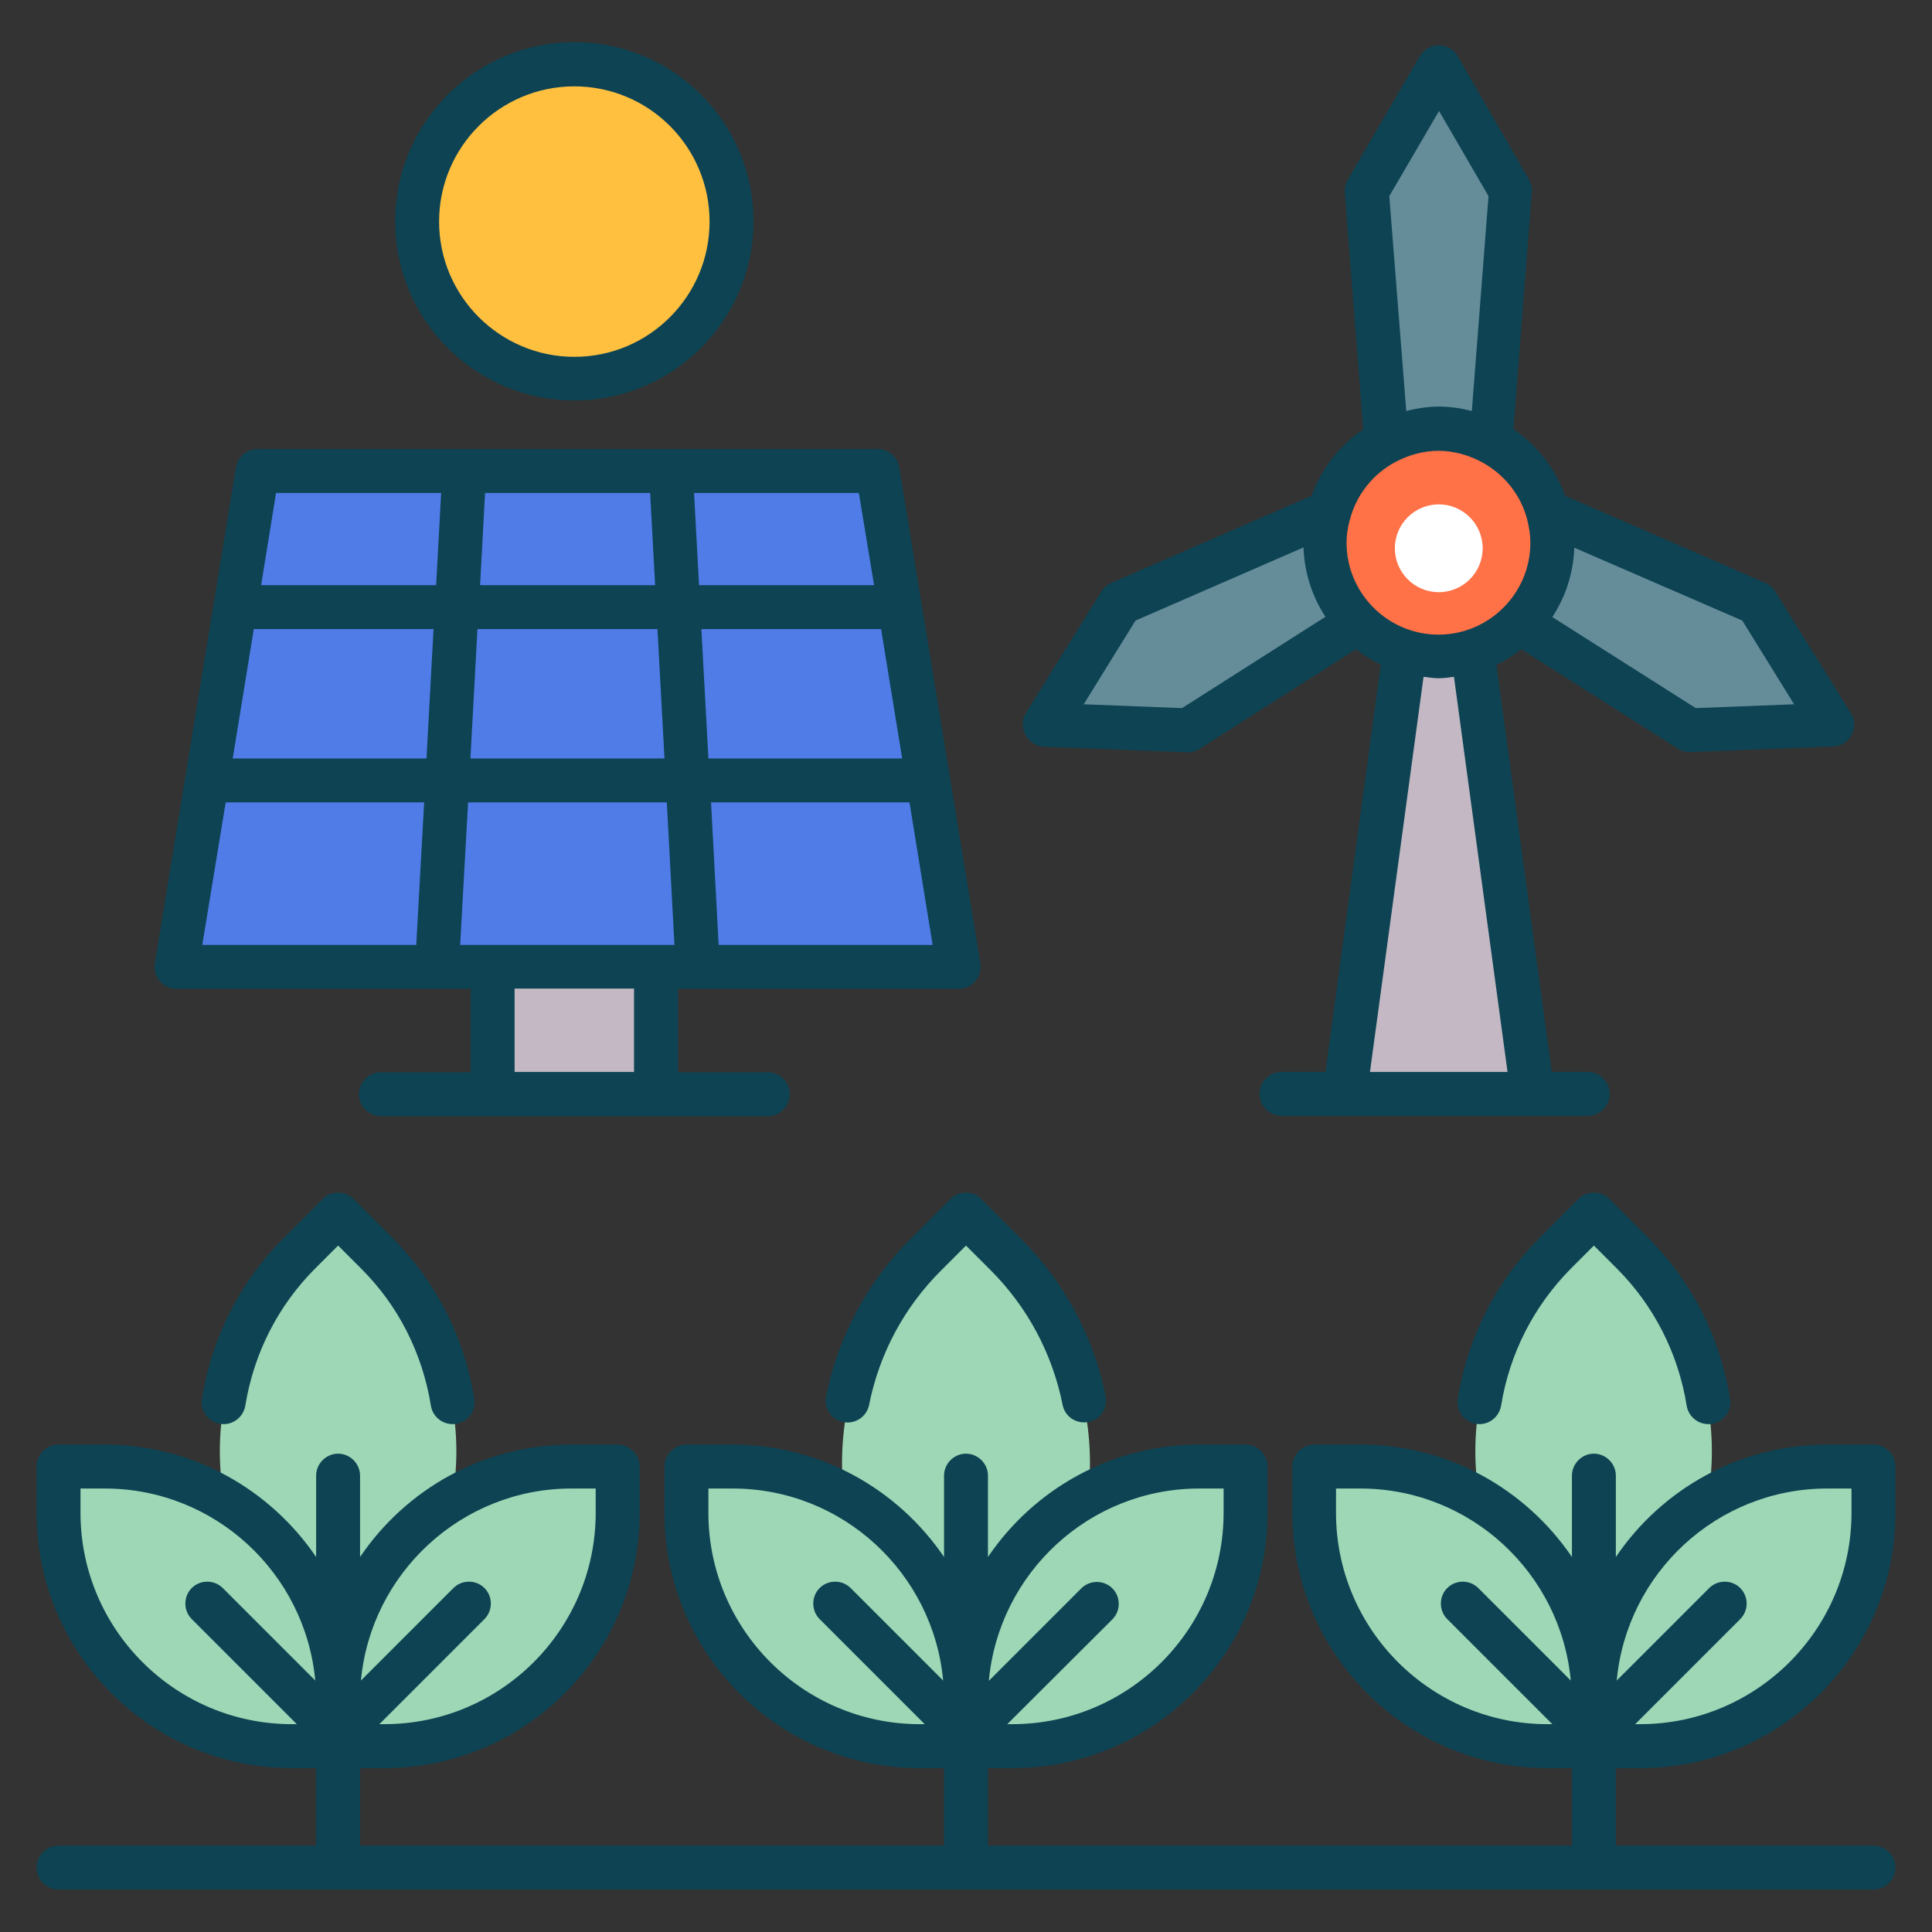
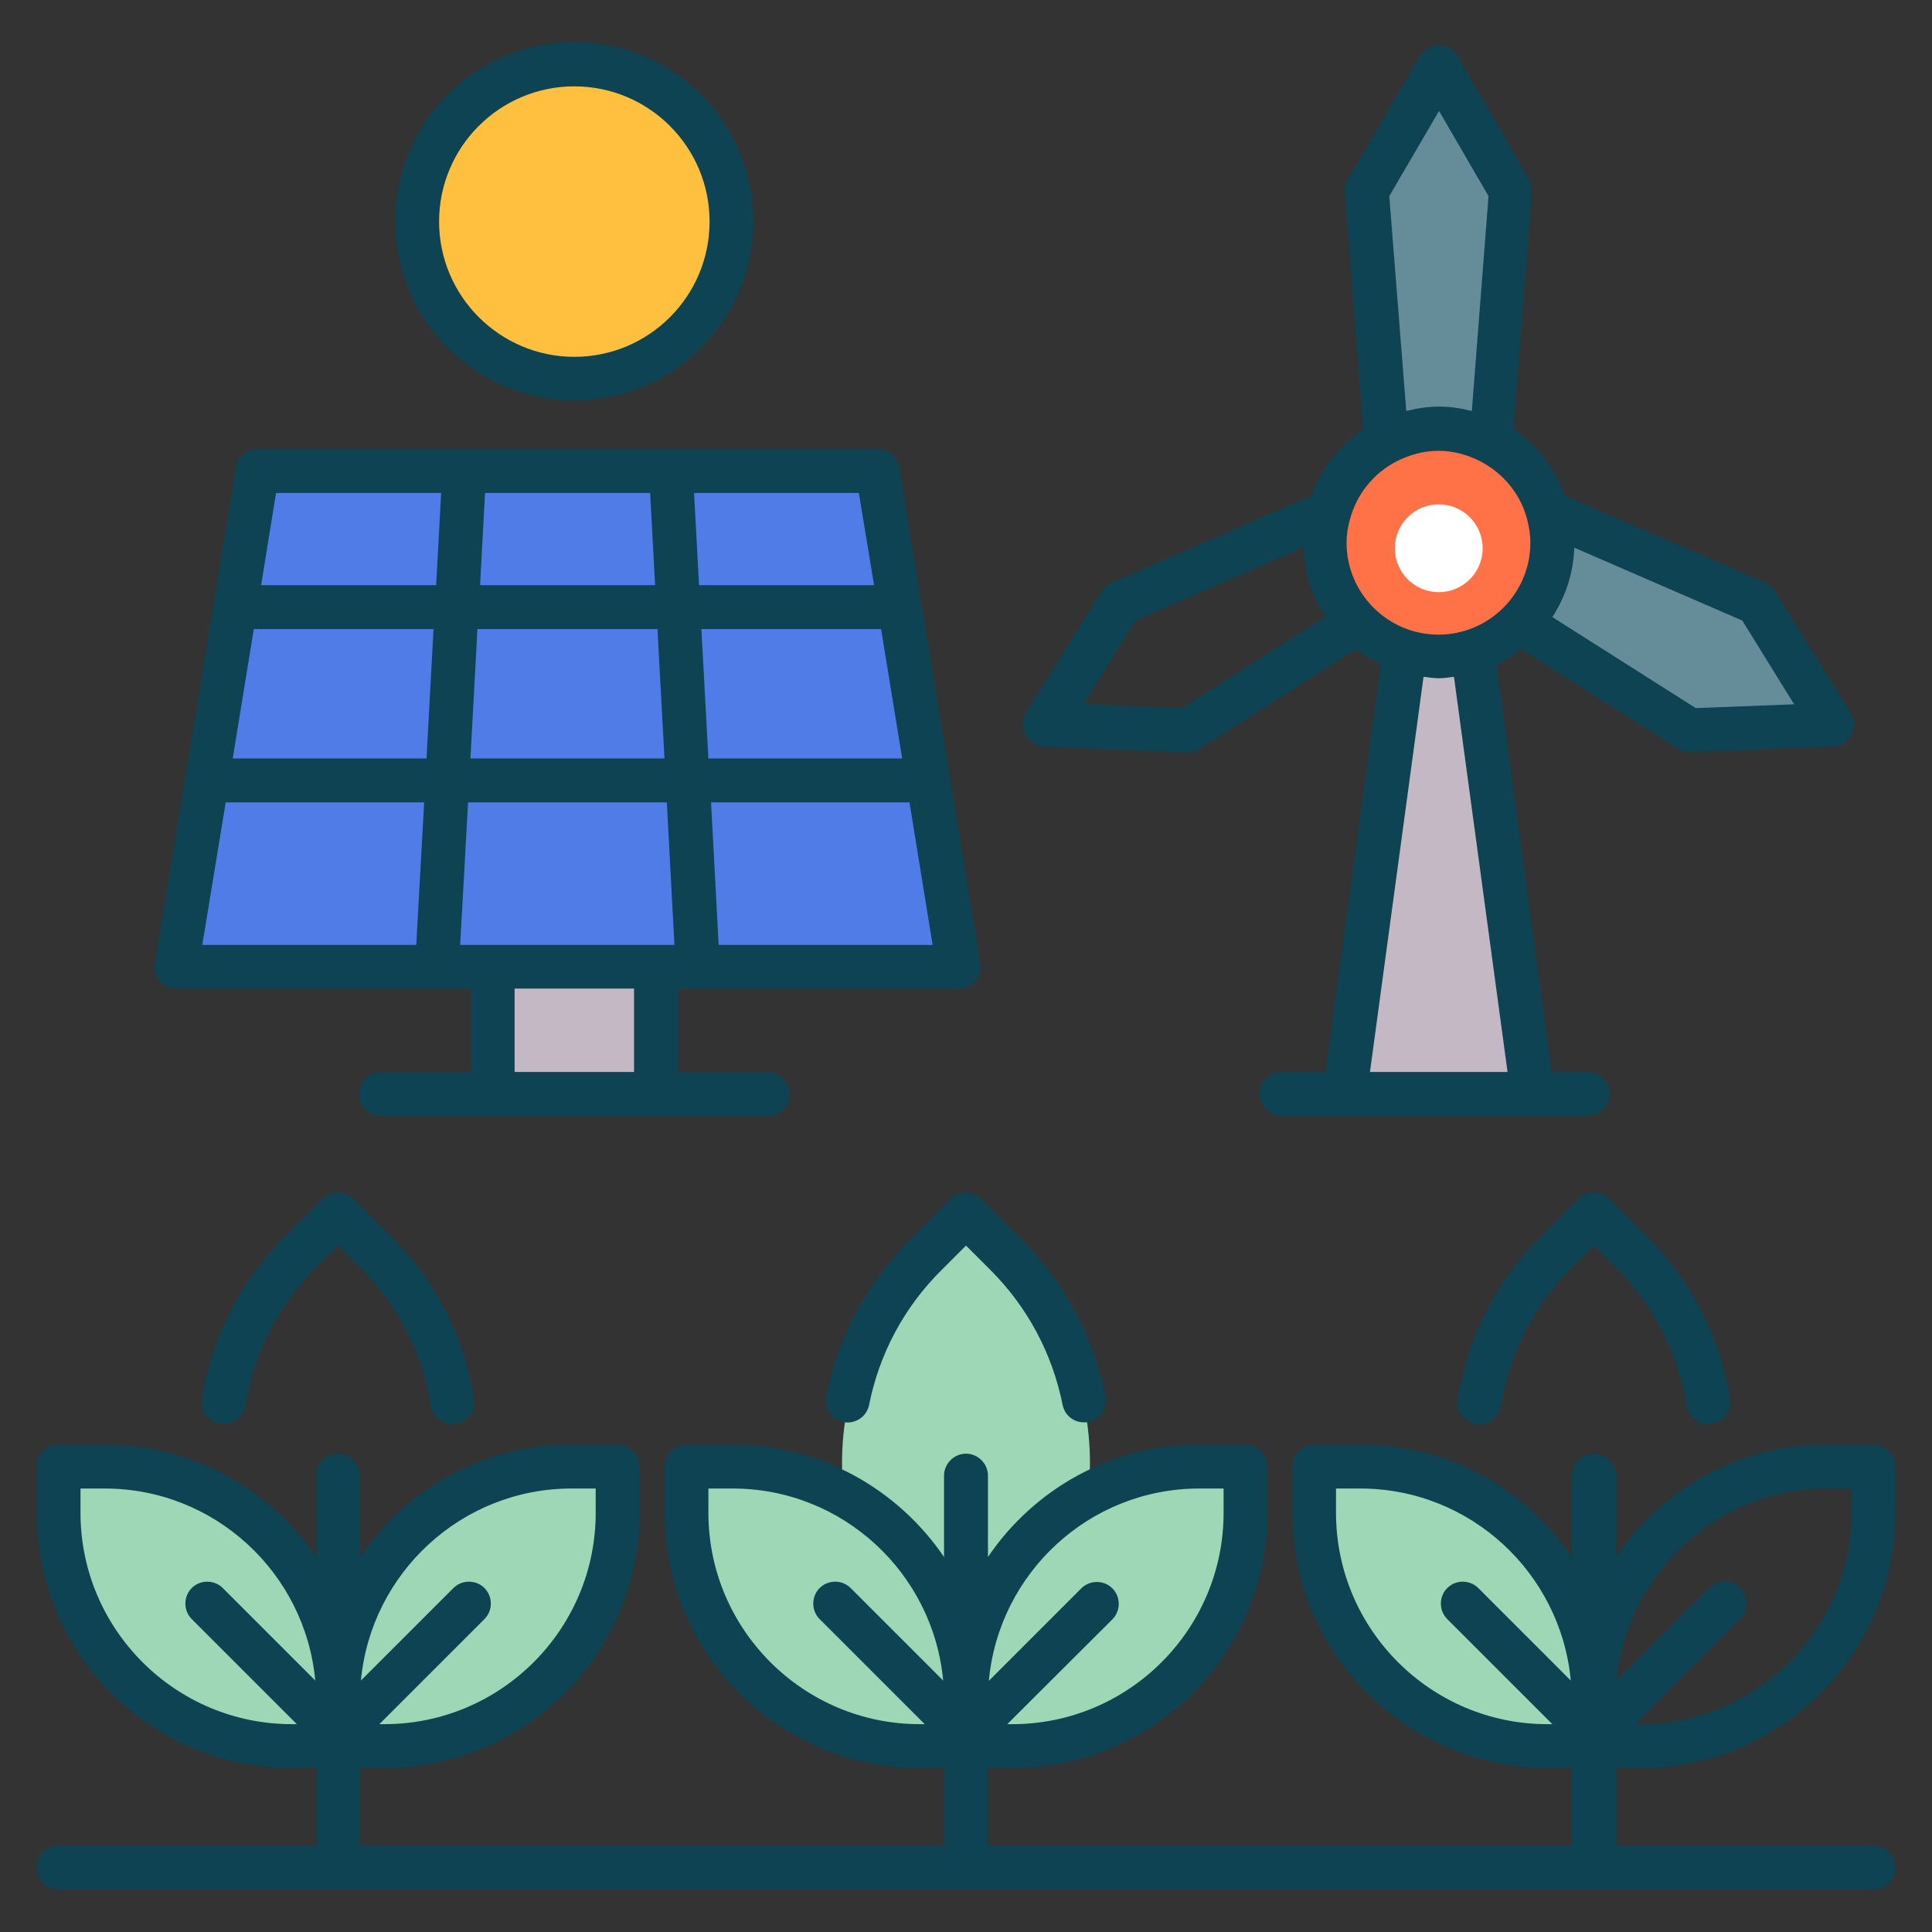
<svg xmlns="http://www.w3.org/2000/svg" id="Layer_1" enable-background="new 0 0 66 66" height="512" viewBox="0 0 66 66" width="512">
  <rect x="0" y="0" width="66" height="66" fill="#333333" stroke="none" />
  <g>
    <g>
      <circle cx="19.36" cy="7.76" fill="#ffc040" r="5.3" />
      <path d="m49.15 22.62c-.41 0-.79-.08-1.16-.19l-2.05 15.14h6.42l-2.05-15.14c-.37.11-.75.19-1.16.19z" fill="#c3b8c3" />
      <g fill="#9dd7b5">
        <path d="m3.58 50.3h-1.58v1.58c0 4.4 3.57 7.97 7.97 7.97h1.58v-1.58c0-4.41-3.57-7.97-7.97-7.97z" />
        <path d="m19.52 50.3h1.58v1.58c0 4.4-3.57 7.97-7.97 7.97h-1.58v-1.58c0-4.41 3.57-7.97 7.97-7.97z" />
-         <path d="m12.86 42.99-1.31-1.31-1.31 1.31c-3.64 3.64-3.64 9.54 0 13.17l1.31 1.31 1.31-1.31c3.64-3.63 3.64-9.53 0-13.17z" />
        <path d="m46.48 50.3h-1.58v1.58c0 4.4 3.57 7.97 7.97 7.97h1.58v-1.58c0-4.41-3.57-7.97-7.97-7.97z" />
-         <path d="m62.42 50.3h1.58v1.58c0 4.4-3.57 7.97-7.97 7.97h-1.58v-1.58c0-4.41 3.57-7.97 7.97-7.97z" />
-         <path d="m55.75 42.99-1.31-1.31-1.31 1.31c-3.64 3.64-3.64 9.54 0 13.17l1.31 1.31 1.31-1.31c3.64-3.63 3.64-9.53 0-13.17z" />
        <path d="m25.03 50.3h-1.58v1.58c0 4.4 3.57 7.97 7.97 7.97h1.58v-1.58c0-4.41-3.57-7.97-7.97-7.97z" />
        <path d="m40.97 50.3h1.58v1.58c0 4.4-3.57 7.97-7.97 7.97h-1.58v-1.58c0-4.41 3.57-7.97 7.97-7.97z" />
        <path d="m34.37 43.06-1.37-1.37-1.37 1.37c-3.82 3.82-3.82 10.02 0 13.84l1.37 1.37 1.37-1.37c3.82-3.83 3.82-10.02 0-13.84z" />
      </g>
      <path d="m32.75 33.22h-26.72l2.77-16.94h21.18z" fill="#4f7ce7" />
      <path d="m16.83 33.21h5.58v4.35h-5.58z" fill="#c3b8c3" />
      <circle cx="49.15" cy="18.73" fill="#ff7146" r="3.89" />
-       <path d="m45.26 18.73c0-.36.06-.7.16-1.03l-7.14 3.1-2.58 4.15 4.88.19 5.8-3.69c-.69-.69-1.12-1.66-1.12-2.72z" fill="#658c99" />
      <path d="m60.03 20.8-7.14-3.1c.09.33.16.67.16 1.03 0 1.07-.43 2.03-1.12 2.73l5.8 3.69 4.88-.19z" fill="#658c99" />
      <path d="m49.15 14.83c.65 0 1.25.17 1.79.45l.67-8.57-2.46-4.22-2.46 4.22.67 8.57c.54-.27 1.14-.45 1.79-.45z" fill="#658c99" />
      <circle cx="49.15" cy="18.73" fill="#fff" r="1.5" />
    </g>
    <g fill="#0d4353">
      <path d="m56.03 60.4c4.81 0 8.72-3.91 8.72-8.72v-1.58c0-.41-.34-.75-.75-.75h-1.58c-3 0-5.65 1.52-7.22 3.84v-2.78c0-.41-.34-.75-.75-.75s-.75.34-.75.75v2.78c-1.57-2.31-4.22-3.84-7.22-3.84h-1.58c-.41 0-.75.34-.75.75v1.58c0 4.81 3.91 8.72 8.72 8.72h.83v2.65h-19.95v-2.65h.83c4.81 0 8.72-3.91 8.72-8.72v-1.58c0-.41-.34-.75-.75-.75h-1.58c-3 0-5.65 1.52-7.22 3.84v-2.78c0-.41-.34-.75-.75-.75s-.75.34-.75.75v2.78c-1.57-2.31-4.22-3.84-7.22-3.84h-1.58c-.41 0-.75.34-.75.75v1.58c0 4.81 3.91 8.72 8.72 8.72h.83v2.65h-19.95v-2.65h.83c4.81 0 8.72-3.91 8.72-8.72v-1.58c0-.41-.34-.75-.75-.75h-1.58c-3 0-5.65 1.52-7.22 3.84v-2.78c0-.41-.34-.75-.75-.75s-.75.34-.75.75v2.78c-1.57-2.31-4.22-3.84-7.22-3.84h-1.58c-.41 0-.75.34-.75.75v1.58c0 4.81 3.91 8.72 8.72 8.72h.83v2.65h-8.8c-.41 0-.75.34-.75.75s.34.75.75.75h62c.41 0 .75-.34.75-.75s-.34-.75-.75-.75h-8.8v-2.65zm-15.06-9.55h.83v.83c0 3.98-3.24 7.22-7.22 7.22h-.17l3.59-3.58c.29-.29.29-.77 0-1.06s-.77-.29-1.06 0l-3.16 3.16c.34-3.68 3.43-6.57 7.19-6.57zm-16.77.83v-.83h.83c3.76 0 6.85 2.89 7.19 6.56l-3.16-3.16c-.29-.29-.77-.29-1.06 0s-.29.77 0 1.06l3.59 3.59h-.17c-3.98 0-7.22-3.24-7.22-7.22zm-4.68-.83h.83v.83c0 3.98-3.24 7.22-7.22 7.22h-.17l3.59-3.59c.29-.29.29-.77 0-1.06s-.77-.29-1.06 0l-3.16 3.16c.34-3.67 3.44-6.56 7.19-6.56zm-16.77.83v-.83h.83c3.76 0 6.85 2.89 7.19 6.56l-3.16-3.16c-.29-.29-.77-.29-1.06 0s-.29.77 0 1.06l3.59 3.59h-.17c-3.98 0-7.22-3.24-7.22-7.22zm59.67-.83h.83v.83c0 3.98-3.24 7.22-7.22 7.22h-.17l3.59-3.59c.29-.29.29-.77 0-1.06s-.77-.29-1.06 0l-3.16 3.16c.34-3.67 3.43-6.56 7.19-6.56zm-16.78.83v-.83h.83c3.76 0 6.85 2.89 7.19 6.56l-3.16-3.16c-.29-.29-.77-.29-1.06 0s-.29.77 0 1.06l3.59 3.59h-.17c-3.98 0-7.22-3.24-7.22-7.22z" />
      <path d="m6.03 33.78h10.05v2.85h-3.07c-.41 0-.75.34-.75.75s.34.75.75.75h13.22c.41 0 .75-.34.75-.75s-.34-.75-.75-.75h-3.07v-2.85h9.59c.22 0 .43-.1.57-.26.14-.17.2-.39.17-.61l-2.77-16.94c-.06-.36-.37-.63-.74-.63h-21.18c-.37 0-.68.27-.74.63l-2.77 16.94c-.04.22.03.44.17.61.14.16.35.26.57.26zm1.68-6.37h6.78l-.27 4.87h-7.31zm.96-5.92h6.14l-.24 4.42h-6.62zm13.79 0 .24 4.42h-6.63l.24-4.42zm-6.06-1.5.17-3.15h5.64l.17 3.15zm14.42 5.92h-6.62l-.24-4.42h6.14zm-8.37 6.37c-.02 0-5.65 0-5.67 0h-1.06l.27-4.87h6.79l.26 4.87zm-.79 4.34h-4.08v-2.85h4.08zm2.89-4.34-.26-4.87h6.78l.79 4.87zm5.31-12.29h-5.98l-.17-3.15h5.63zm-14.79-3.15-.17 3.15h-5.98l.51-3.15z" />
      <path d="m35.67 25.51 4.88.19h.03c.14 0 .28-.04.4-.12l5.34-3.4c.26.2.55.38.85.53l-1.89 13.91h-1.5c-.41 0-.75.34-.75.75s.34.75.75.75h2.15 6.42 1.89c.41 0 .75-.34.75-.75s-.34-.75-.75-.75h-1.23l-1.89-13.91c.3-.14.58-.32.85-.53l5.34 3.39c.12.08.26.12.4.12h.03l4.88-.19c.27-.01.51-.16.63-.4.13-.24.12-.52-.03-.75l-2.58-4.15c-.08-.13-.2-.23-.34-.29l-6.83-2.97c-.34-.93-.96-1.73-1.77-2.28l.63-8.09c.01-.15-.02-.3-.1-.44l-2.43-4.21c-.13-.23-.38-.37-.65-.37s-.51.14-.65.37l-2.46 4.22c-.08.13-.11.28-.1.44l.63 8.09c-.81.54-1.43 1.34-1.77 2.27l-6.83 2.97c-.14.06-.26.16-.34.29l-2.58 4.15c-.14.23-.15.51-.02.75.13.25.37.4.64.41zm10.44-7.74c.22-.87.8-1.59 1.58-2 .01 0 .02-.01.02-.01.43-.22.92-.36 1.43-.36s1 .14 1.43.36c.01 0 .01.01.02.01.78.41 1.37 1.13 1.59 2.01v.01c.06.24.1.49.1.75 0 1.73-1.41 3.14-3.14 3.14s-3.14-1.41-3.14-3.14c0-.26.04-.51.1-.75.01-.01.01-.02.01-.02zm5.39 18.85h-4.7l1.83-13.5c.17.02.34.05.52.05s.35-.03.52-.05zm9.79-12.56-3.36.13-4.9-3.11c.45-.69.72-1.5.75-2.37l5.74 2.49zm-13.83-17.36 1.7-2.91 1.69 2.91-.57 7.34c-.36-.09-.73-.15-1.12-.15s-.76.06-1.12.15zm-8.67 14.5 5.74-2.5c.03.87.3 1.69.75 2.37l-4.9 3.12-3.36-.13z" />
      <path d="m19.62 13.68c3.37 0 6.12-2.74 6.12-6.12s-2.74-6.12-6.12-6.12c-3.37 0-6.12 2.74-6.12 6.12s2.75 6.12 6.12 6.12zm0-10.73c2.55 0 4.62 2.07 4.62 4.62s-2.07 4.62-4.62 4.62c-2.54 0-4.62-2.07-4.62-4.62s2.07-4.62 4.62-4.62z" />
      <path d="m11.02 40.96-1.31 1.31c-1.5 1.5-2.47 3.4-2.81 5.51-.07.41.21.79.62.86.4.07.79-.21.86-.62.29-1.79 1.12-3.42 2.39-4.69l.78-.78.78.78c1.28 1.27 2.1 2.9 2.39 4.69.06.37.38.63.74.63.04 0 .08 0 .12-.01.41-.07.69-.45.62-.86-.34-2.11-1.31-4.01-2.81-5.51l-1.31-1.31c-.29-.29-.77-.29-1.06 0z" />
      <path d="m54.98 40.96c-.29-.29-.77-.29-1.06 0l-1.31 1.31c-1.5 1.5-2.47 3.41-2.81 5.51-.07.41.21.79.62.86.4.07.79-.21.86-.62.29-1.79 1.12-3.41 2.39-4.69l.78-.78.78.78c1.27 1.27 2.1 2.9 2.39 4.69.06.37.38.63.74.63.04 0 .08 0 .12-.01.41-.07.69-.45.62-.86-.34-2.11-1.31-4.01-2.81-5.51z" />
      <path d="m32.47 40.96-1.37 1.37c-1.47 1.47-2.47 3.33-2.88 5.37-.08.41.18.8.59.88.4.08.8-.18.88-.59.35-1.75 1.2-3.34 2.47-4.6l.84-.84.84.84c1.26 1.26 2.11 2.85 2.46 4.6.07.36.38.6.73.6.05 0 .1 0 .15-.01.41-.08.67-.48.59-.88-.41-2.04-1.4-3.89-2.88-5.37l-1.37-1.37c-.28-.29-.76-.29-1.05 0z" />
    </g>
  </g>
</svg>